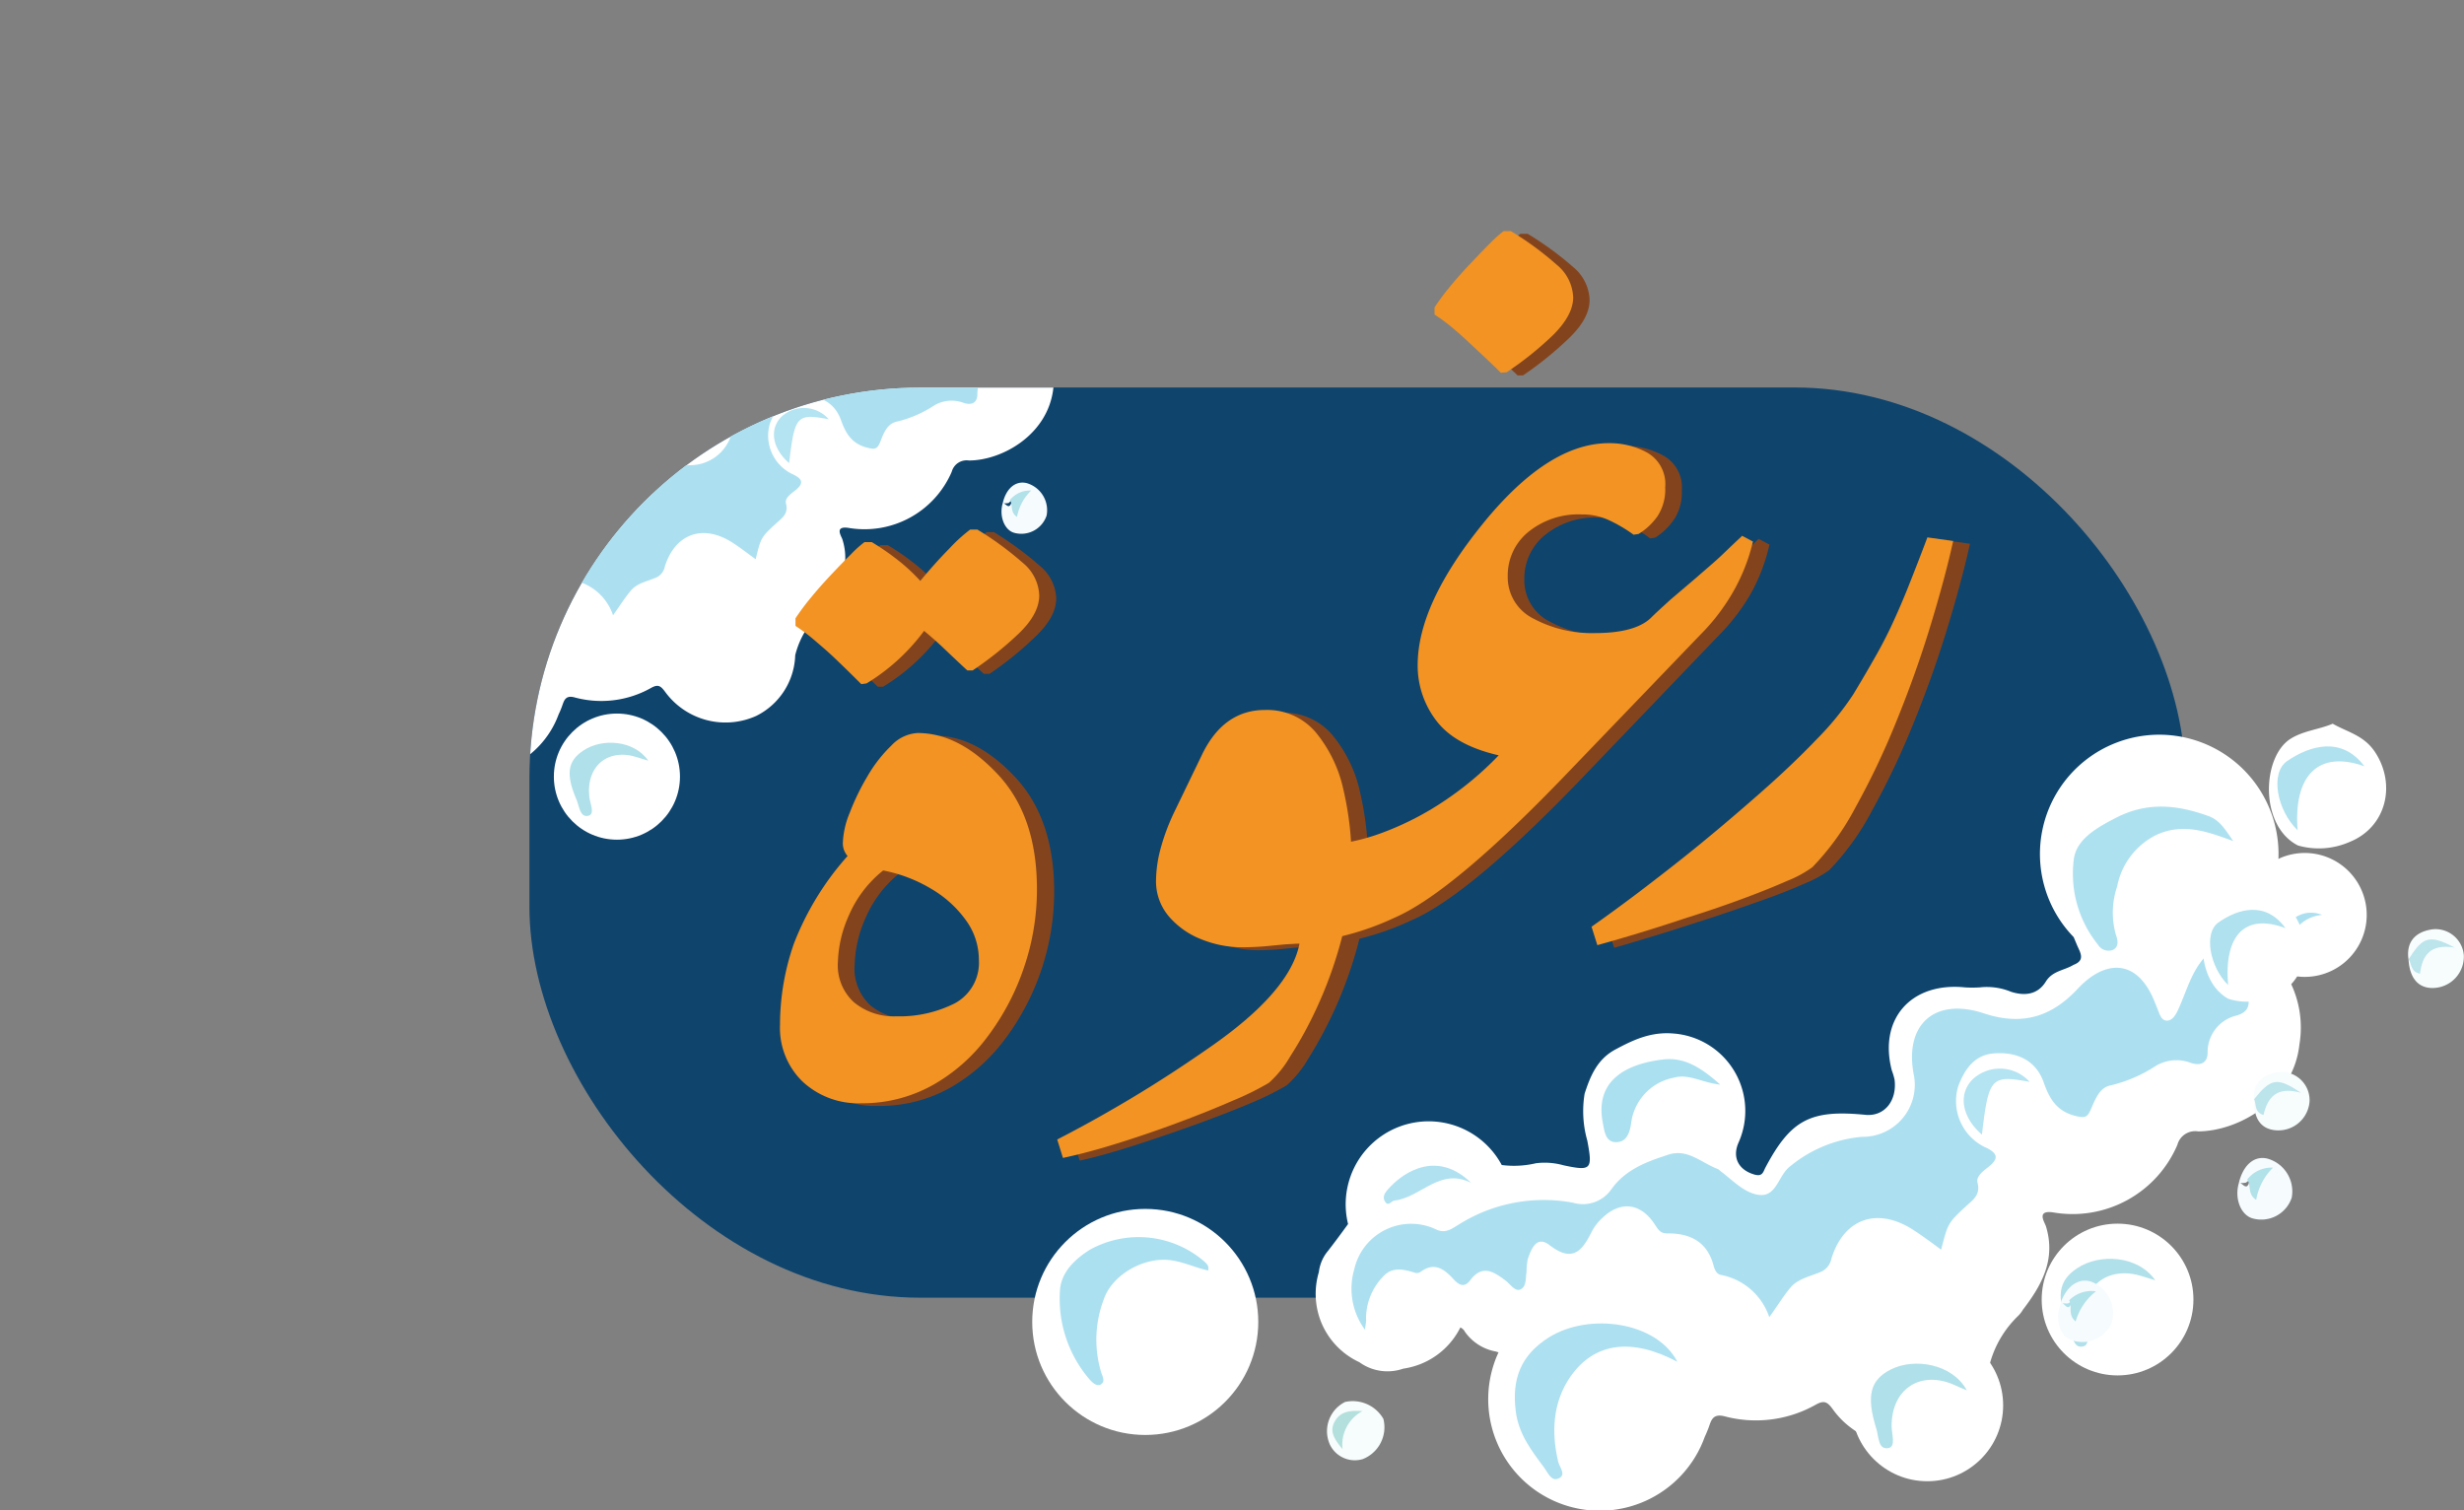
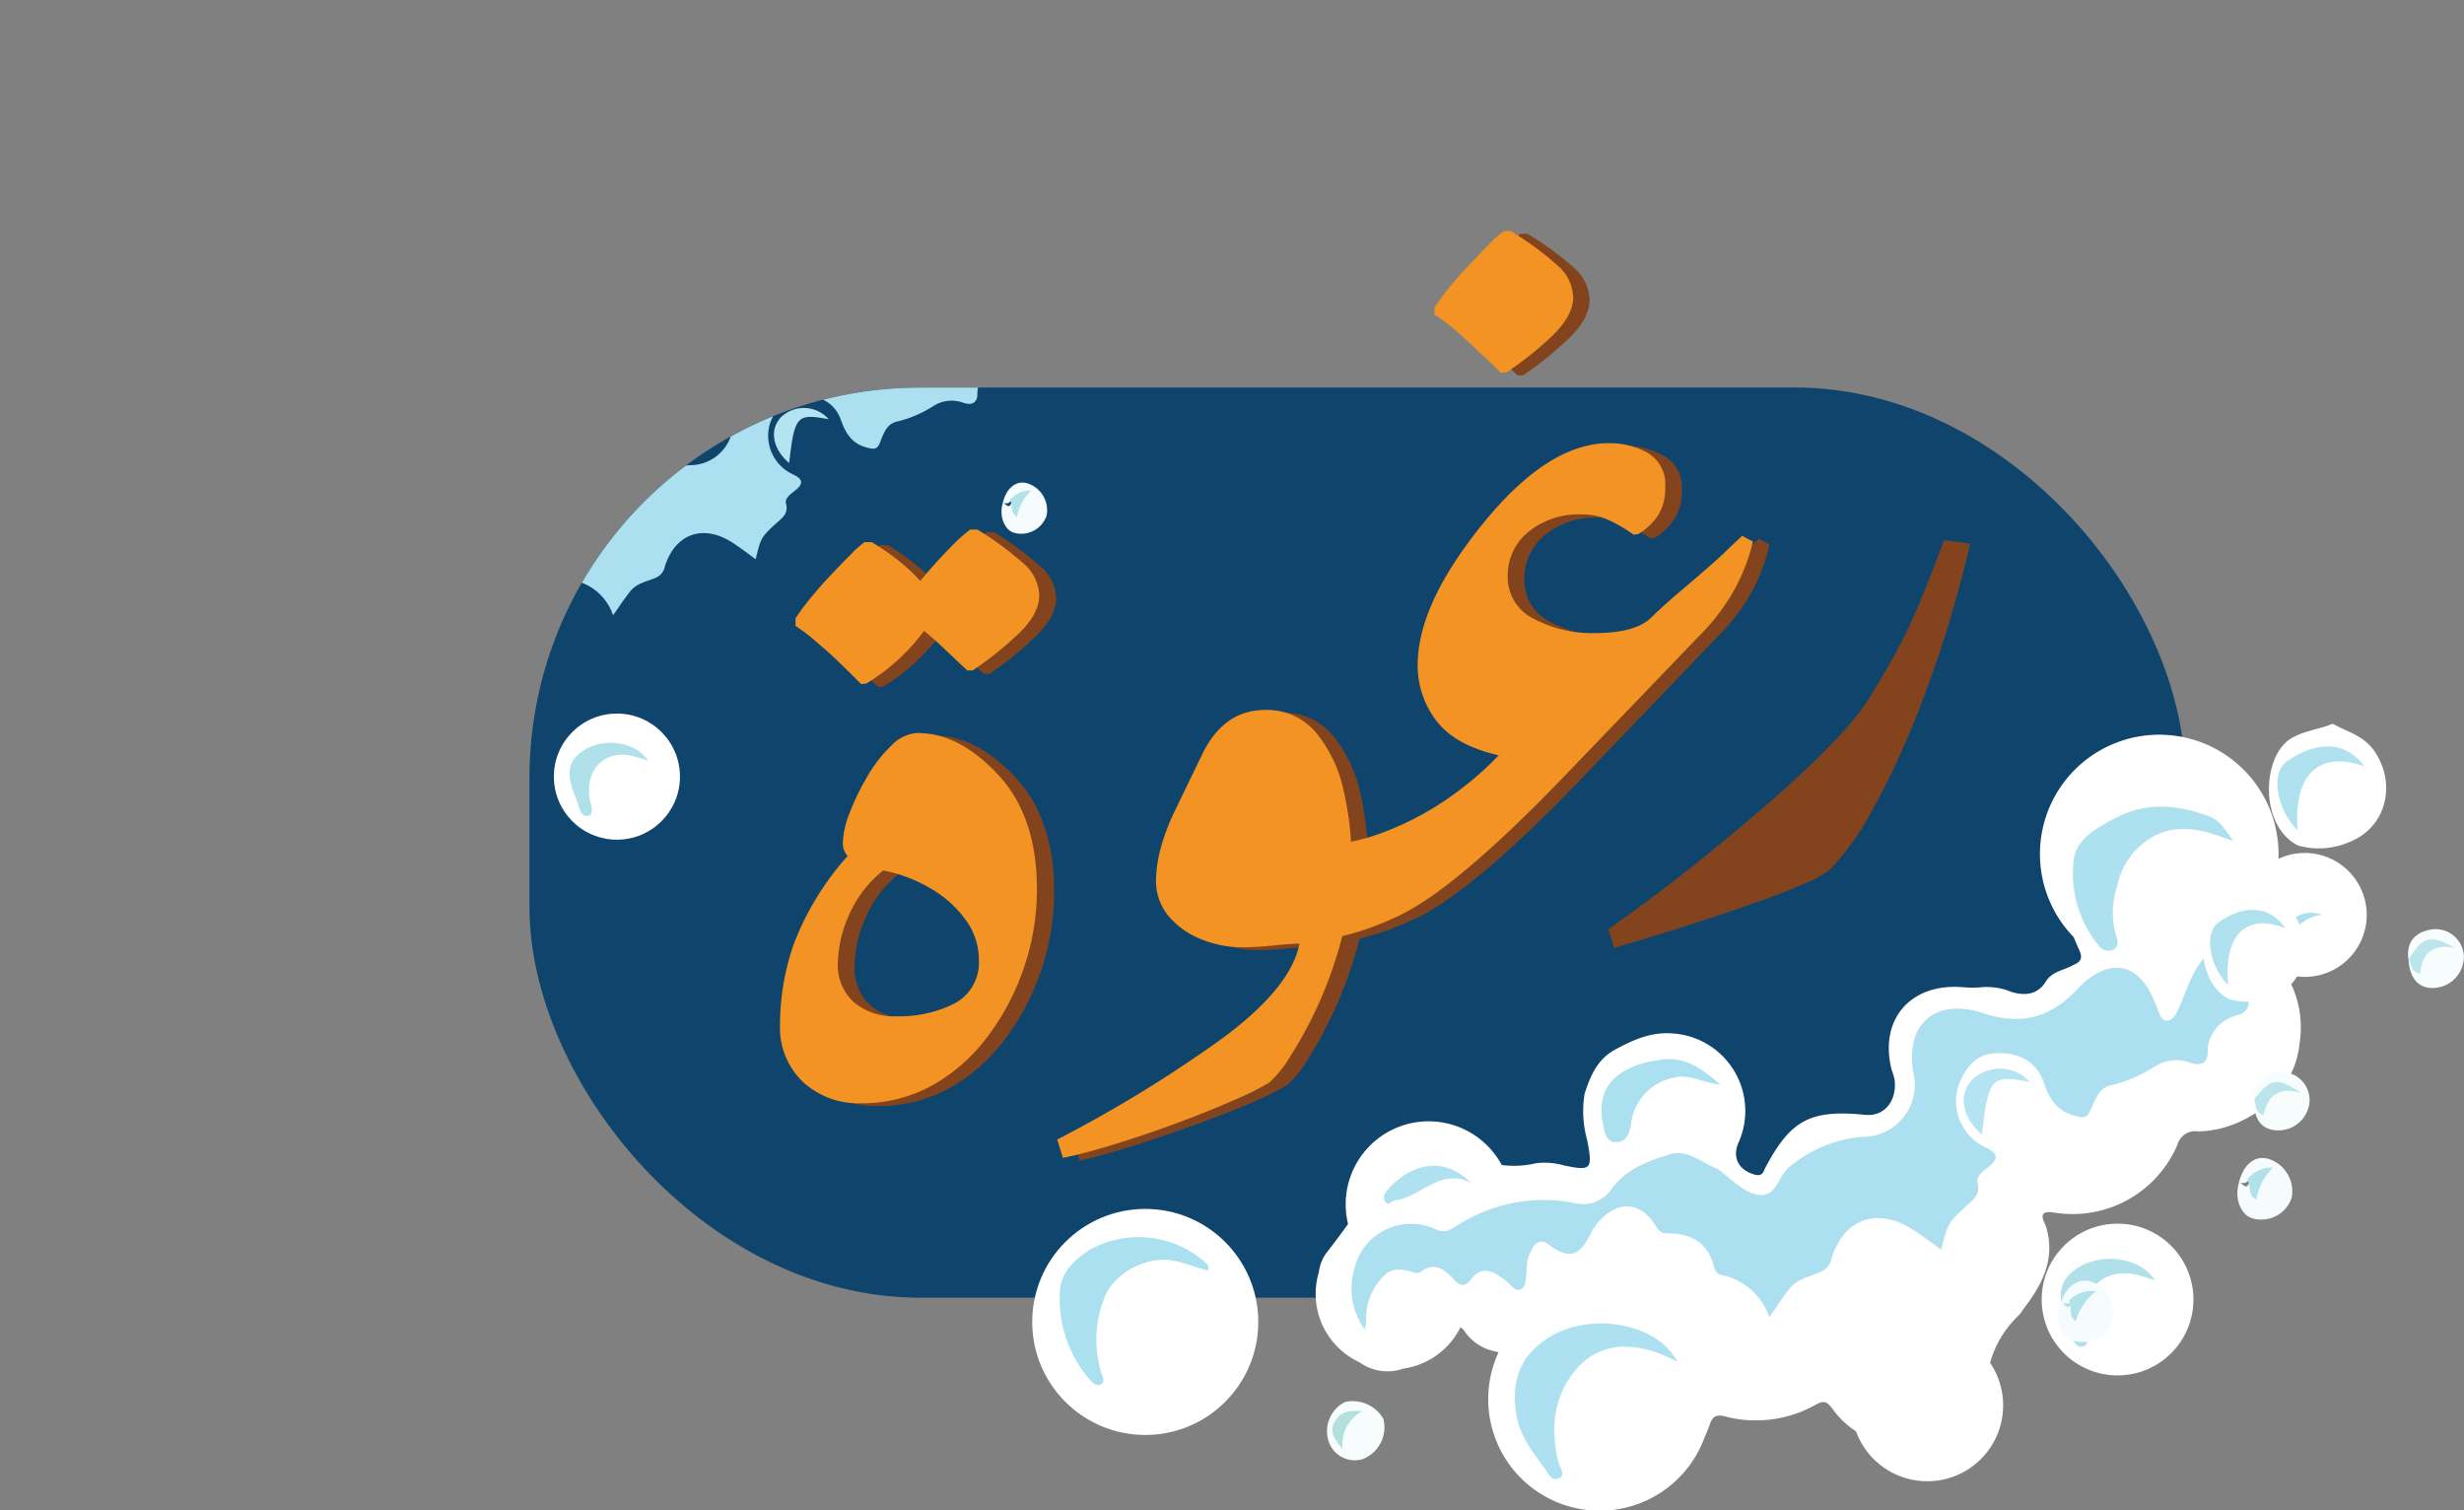
<svg xmlns="http://www.w3.org/2000/svg" viewBox="0 0 267.28 163.79">
  <rect x="0" y="0" width="267.28" height="163.79" fill="#808080" stroke="none" />
  <defs>
    <style>.cls-1{fill:none;}.cls-2{fill:#0f446d;}.cls-3{fill:#fff;}.cls-4{fill:#f6fbfe;}.cls-5{fill:#f7fcfc;}.cls-6{fill:#f7fcfd;}.cls-7{fill:#ace0f0;}.cls-8{fill:#ade0f0;}.cls-9{fill:#aee1f0;}.cls-10{fill:#abe0f0;}.cls-11{fill:#b4e3f1;}.cls-12{fill:#b0e1f1;}.cls-13{fill:#b0e0e9;}.cls-14{fill:#b1e1e9;}.cls-15{fill:#b3e0dc;}.cls-16{fill:#bbe4eb;}.cls-17{clip-path:url(#clip-path);}.cls-18{fill:#afe1ee;}.cls-19{fill:#83441d;}.cls-20{fill:#f29323;}</style>
    <clipPath id="clip-path" transform="translate(57.43 25.07)">
      <rect class="cls-1" y="16.97" width="179.62" height="98.73" rx="42.39" />
    </clipPath>
  </defs>
  <g id="Layer_2" data-name="Layer 2">
    <g id="Layer_1-2" data-name="Layer 1">
      <rect class="cls-2" x="57.43" y="42.03" width="179.62" height="98.73" rx="42.39" />
      <circle class="cls-3" cx="229.7" cy="140.96" r="8.23" />
      <circle class="cls-3" cx="124.23" cy="143.39" r="12.26" />
      <path class="cls-3" d="M85.9,118.39a8.2,8.2,0,0,0,4.13,4.3,5.19,5.19,0,0,0,4.75.7,8.49,8.49,0,0,0,2-.55,8.22,8.22,0,0,0,4.2-3.92,1,1,0,0,1,.49.46,5.23,5.23,0,0,0,3.37,2.15l.28.09a12.1,12.1,0,1,0,22.37,9.17c.15-.32.29-.66.42-1,.27-.73.4-1.54,1.67-1.25a13.22,13.22,0,0,0,9.91-1.22c.95-.54,1.3-.35,1.92.51,2.64,3.67,8,5.09,11.86,3.12a9.15,9.15,0,0,0,5.09-7.89,11.3,11.3,0,0,1,3.15-5.42A3.17,3.17,0,0,0,162,117c2.06-2.68,3.6-5.48,2.5-9.06-.13-.42-1.09-1.78.79-1.5a12.36,12.36,0,0,0,13.47-7.33A2,2,0,0,1,181,97.65c4.31,0,10.34-3.33,11-9.44a11.14,11.14,0,0,0-1-6.75,3.83,3.83,0,0,1-.35-.85A6.72,6.72,0,1,0,189.92,68l-.2.1a12.94,12.94,0,1,0-22.21,8.48l.36.86c.35.82.94,1.65-.38,2.15-1,.61-2.27.63-3,1.81-.87,1.41-2.26,1.59-3.77,1.11a6.86,6.86,0,0,0-3.38-.48,12.67,12.67,0,0,1-1.63,0c-5.83-.59-9.38,3.43-7.93,9a7.33,7.33,0,0,1,.3,1c.29,2.32-1.11,4-3.11,3.83-6-.6-8.13.51-10.89,5.7-.25.47-.3,1-1.14.79-1.76-.48-2.51-1.85-1.78-3.49a8.42,8.42,0,0,0-7-11.82c-2.46-.23-4.37.66-6.35,1.72s-2.72,2.86-3.35,4.8a11.67,11.67,0,0,0,.29,5.09c.59,3.14.44,3.32-2.58,2.68a7.53,7.53,0,0,0-3-.22,10.41,10.41,0,0,1-3.7.19,9,9,0,0,0-16.67,6.4c-.77,1.06-1.55,2.12-2.37,3.16a4.4,4.4,0,0,0-.8,2.06A8.23,8.23,0,0,0,85.9,118.39Z" transform="translate(57.43 25.07)" />
      <path class="cls-4" d="M185.43,103.24c.46-1.94,1.67-3,3.12-2.63a3.69,3.69,0,0,1,2.61,4.24,3.48,3.48,0,0,1-4.24,2.24c-1.29-.37-2-2.18-1.48-3.87.37,0,.77.85,1.07.07.24-.6-.26-.09-.32-.08A2.42,2.42,0,0,1,185.43,103.24Z" transform="translate(57.43 25.07)" />
      <path class="cls-5" d="M90.39,133.2a3,3,0,0,1-3.56-1.57A3.54,3.54,0,0,1,88.48,127a3.84,3.84,0,0,1,4.15,1.83A3.71,3.71,0,0,1,90.39,133.2Z" transform="translate(57.43 25.07)" />
      <path class="cls-6" d="M203.83,79c-.27-1.81.65-3,2.62-3.27a3.08,3.08,0,0,1,3.38,2.81,3.4,3.4,0,0,1-3.16,3.55c-1.72.12-2.72-1-2.84-3.11.5.21.9.2,1.16-.38a2.27,2.27,0,0,1,1.44-1.26C205.15,77.21,205.07,79,203.83,79Z" transform="translate(57.43 25.07)" />
      <path class="cls-7" d="M90.63,119.16a7.49,7.49,0,0,1-1.16-6.54,6.32,6.32,0,0,1,8.93-4.31c1,.46,1.73-.15,2.45-.58a17.29,17.29,0,0,1,12.36-2.34,3.76,3.76,0,0,0,4.16-1.47c1.54-2.16,3.87-3,6.2-3.75,2.06-.68,3.6.92,5.35,1.57a1.85,1.85,0,0,1,.32.25c1.32,1,2.56,2.36,4.15,2.55,1.92.23,2.08-2.17,3.39-3.12a14.2,14.2,0,0,1,7.76-3.18,5.64,5.64,0,0,0,5.61-6.82c-1-5.43,2.34-8.32,7.62-6.57,4,1.32,7.23.5,10.16-2.65s6.46-3.41,8.38,1.44c.13.32.26.64.4,1s.35,1,.91,1,.9-.54,1.13-1c.92-1.9,1.39-4,2.81-5.69s2.9-2.57,5.15-1.77c1.82.65,2.69-.93,3.75-1.9s2.28-1.77,4-1.11a4.07,4.07,0,0,0-3.7,3.53c-.15.77-.83.57-1.32.72-2.93.86-3.48,1.59-3,4.53.2,1.19-.11,1.78-1.23,2.13a4.06,4.06,0,0,0-3.17,4c0,1.27-.9,1.47-1.88,1.12a4.35,4.35,0,0,0-3.76.36,15.51,15.51,0,0,1-4.82,2.09c-1.32.22-1.75,1.62-2.26,2.73-.35.76-.65.83-1.55.61-2.05-.49-2.87-1.81-3.51-3.65-.8-2.28-2.73-3.34-5.39-3.15-2.14.16-3.19,1.75-3.87,3.53a5.55,5.55,0,0,0,2.84,6.62c1.53.68,1.57,1.3.33,2.24-.55.43-1.26,1-1.09,1.63.34,1.29-.44,1.83-1.2,2.52-2.07,1.9-2,1.92-2.75,4.75-1-.74-2-1.48-3-2.13-3.89-2.53-7.54-1.27-8.89,3.08a2,2,0,0,1-1.05,1.41c-1.17.54-2.55.73-3.42,1.78s-1.41,2-2.28,3.18a6.88,6.88,0,0,0-5.25-4.58c-.52-.11-.7-.65-.82-1.11-.7-2.53-2.57-3.41-4.95-3.39-.82,0-1-.39-1.37-.93-1.54-2.41-3.79-2.66-5.8-.67a5.48,5.48,0,0,0-1,1.28c-1,2-2,3.63-4.63,1.6-1.42-1.12-2,.42-2.38,1.51a7.92,7.92,0,0,0-.13,1.4c-.11.66,0,1.53-.61,1.86s-1.12-.52-1.63-.91c-1.25-.95-2.54-1.84-3.86-.07-.67.89-1.26.51-1.84-.13-1-1.08-2.05-1.87-3.54-.78a.73.73,0,0,1-.57.12c-1.21-.37-2.47-.71-3.46.35a6.56,6.56,0,0,0-1.9,4.65C90.79,118.22,90.72,118.49,90.63,119.16Z" transform="translate(57.43 25.07)" />
      <path class="cls-8" d="M124.52,122.64c-4.92-2.61-9-2.13-11.61,1.63-1.91,2.77-2.07,6-1.32,9.2.14.61.91,1.41.08,1.81s-1.19-.61-1.62-1.19c-1.38-1.85-2.75-3.62-3.06-6.09-.44-3.49.54-6.07,3.59-8C115,117.24,122.3,118.33,124.52,122.64Z" transform="translate(57.43 25.07)" />
      <path class="cls-9" d="M184.82,66.16c-2.75-1-5.38-2-8.29-.69a7.88,7.88,0,0,0-4.3,5.61,8.8,8.8,0,0,0-.14,5.24c.18.5.4,1.29-.33,1.65a1.34,1.34,0,0,1-1.62-.58,12.23,12.23,0,0,1-2.62-9.21c.26-2.2,2.45-3.45,4.57-4.54,3.44-1.78,6.71-1.4,10.07-.18C183.41,63.91,184.05,65.07,184.82,66.16Z" transform="translate(57.43 25.07)" />
      <path class="cls-10" d="M129.17,92.58c-2-.22-3.37-1.2-5-.76a5.75,5.75,0,0,0-4.67,5c-.16,1-.48,2-1.64,2s-1.26-1.26-1.43-2.12c-.87-4.52,2.44-6.38,6.63-6.86C125.17,89.64,126.9,90.54,129.17,92.58Z" transform="translate(57.43 25.07)" />
      <path class="cls-11" d="M162.73,92.28c-4.18-.78-4.45-.48-5.17,5.72-2.18-1.88-2.62-4.39-1-6A4.33,4.33,0,0,1,162.73,92.28Z" transform="translate(57.43 25.07)" />
      <path class="cls-12" d="M102.14,103.23c-3.37-1.7-5.46,1.6-8.28,1.92-.34,0-.64.66-1,.19s-.14-.93.18-1.3C95,101.75,98.65,99.81,102.14,103.23Z" transform="translate(57.43 25.07)" />
      <path class="cls-10" d="M73.62,112.74c-1.56-.34-3-1.11-4.65-1.16-2.72-.08-5.84,1.77-6.69,4.35a12.27,12.27,0,0,0-.27,7.83c.14.45.48,1,0,1.32s-1-.24-1.34-.63a13.42,13.42,0,0,1-3.11-9.69c.19-1.91,1.66-3.28,3.23-4.27a10.91,10.91,0,0,1,12.41,1.27C73.44,112,73.75,112.19,73.62,112.74Z" transform="translate(57.43 25.07)" />
      <path class="cls-13" d="M176.36,113.8c-.72-.22-1-.3-1.34-.41-3.87-1.28-6.82,1.13-6.35,5.19.1.83.75,2.16-.11,2.39-1.11.29-1.19-1.23-1.54-2-1.47-3.38-1.18-5.13.89-6.49C170.29,110.89,174.47,111.08,176.36,113.8Z" transform="translate(57.43 25.07)" />
      <path class="cls-14" d="M186.34,102.86a3.37,3.37,0,0,1,2.8-1.28,6.36,6.36,0,0,0-1.83,3.5c-1-.64-.5-1.64-1-2.24Z" transform="translate(57.43 25.07)" />
      <path class="cls-15" d="M88.2,132.11c-1-1.18-1.41-2-.84-3s1.45-1.22,3-1.12A4.13,4.13,0,0,0,88.2,132.11Z" transform="translate(57.43 25.07)" />
      <path class="cls-16" d="M203.83,79c1.58-2.49,2.25-2.73,5-1.29-2.69-.44-3.52.9-3.75,2.83-1-.18-.9-1-1.23-1.56Z" transform="translate(57.43 25.07)" />
      <g class="cls-17">
        <circle class="cls-3" cx="66.92" cy="84.24" r="6.84" />
        <circle class="cls-3" cx="10.19" cy="67.11" r="10.18" />
-         <path class="cls-3" d="M-31.37,42.11a6.84,6.84,0,0,0,3.43,3.57,4.33,4.33,0,0,0,3.94.58,7,7,0,0,0,1.65-.46,6.85,6.85,0,0,0,3.49-3.25.8.8,0,0,1,.41.38,4.33,4.33,0,0,0,2.8,1.78l.23.08a10,10,0,0,0-.11,8A10,10,0,0,0-2.38,58.21a10,10,0,0,0,5.55-5.8,8.58,8.58,0,0,0,.35-.83c.23-.61.34-1.29,1.39-1a11,11,0,0,0,8.23-1c.8-.46,1.08-.29,1.6.42a8.11,8.11,0,0,0,9.85,2.59A7.61,7.61,0,0,0,28.83,46a9.4,9.4,0,0,1,2.61-4.51,2.75,2.75,0,0,0,.44-.52c1.7-2.23,3-4.56,2.07-7.53-.11-.35-.91-1.48.66-1.25a10.3,10.3,0,0,0,11.2-6.09,1.67,1.67,0,0,1,1.86-1.22c3.57,0,8.59-2.77,9.16-7.84A9.32,9.32,0,0,0,56,11.41a3.07,3.07,0,0,1-.29-.7A5.58,5.58,0,1,0,55.07.19a.8.8,0,0,0-.16.08,10.84,10.84,0,0,0-.83-4.61A10.75,10.75,0,0,0,40-10.1,10.76,10.76,0,0,0,34.23,4a10.72,10.72,0,0,0,2.22,3.34l.3.71c.28.69.78,1.37-.32,1.79-.83.51-1.89.52-2.49,1.51a2.46,2.46,0,0,1-3.13.92,5.52,5.52,0,0,0-2.81-.4,10.16,10.16,0,0,1-1.35,0c-4.84-.49-7.79,2.85-6.59,7.49.07.28.21.54.25.81.24,1.93-.93,3.36-2.59,3.19-5-.5-6.76.42-9,4.74-.2.38-.24.85-.94.65a2,2,0,0,1-1.48-2.9A7,7,0,0,0,.42,16a8.88,8.88,0,0,0-5.27,1.43c-1.71.78-2.26,2.37-2.79,4a9.76,9.76,0,0,0,.24,4.23c.5,2.6.36,2.76-2.14,2.23a6.1,6.1,0,0,0-2.54-.19,8.48,8.48,0,0,1-3.07.16,7.51,7.51,0,0,0-9.41-3.19A7.53,7.53,0,0,0-29,33.19c-.63.89-1.28,1.76-2,2.63a3.66,3.66,0,0,0-.67,1.72A6.82,6.82,0,0,0-31.37,42.11Z" transform="translate(57.43 25.07)" />
        <path class="cls-3" d="M68.06-13.81C64.38-15.2,64-21.4,66.34-23.29A21,21,0,0,1,70-25.07c1.39.62,2.91.72,4.08,2.14a5.33,5.33,0,0,1-1.4,8.29A6.88,6.88,0,0,1,68.06-13.81Z" transform="translate(57.43 25.07)" />
        <path class="cls-4" d="M51.34,29.51c.37-1.61,1.39-2.46,2.59-2.18a3.06,3.06,0,0,1,2.17,3.52,2.89,2.89,0,0,1-3.53,1.87c-1.06-.31-1.64-1.82-1.23-3.22.31,0,.64.7.9.06s-.22-.08-.27-.07A1.91,1.91,0,0,1,51.34,29.51Z" transform="translate(57.43 25.07)" />
        <path class="cls-5" d="M-27.64,54.41a2.53,2.53,0,0,1-3-1.3,3,3,0,0,1,1.37-3.89,3.18,3.18,0,0,1,3.45,1.53A3.07,3.07,0,0,1-27.64,54.41Z" transform="translate(57.43 25.07)" />
        <path class="cls-6" d="M66.62,9.39c-.22-1.5.55-2.46,2.18-2.72A2.56,2.56,0,0,1,71.61,9,2.82,2.82,0,0,1,69,12c-1.44.1-2.26-.81-2.36-2.59.41.17.75.16,1-.31A1.89,1.89,0,0,1,68.79,8C67.72,7.88,67.66,9.4,66.62,9.39Z" transform="translate(57.43 25.07)" />
        <path class="cls-7" d="M-27.44,42.74a6.23,6.23,0,0,1-1-5.43A5.26,5.26,0,0,1-21,33.73c.85.38,1.43-.13,2-.49A14.35,14.35,0,0,1-8.67,31.31a3.14,3.14,0,0,0,3.45-1.23C-3.94,28.28-2,27.6-.07,27c1.72-.57,3,.76,4.45,1.3a1.26,1.26,0,0,1,.26.21c1.1.8,2.13,2,3.45,2.12,1.6.18,1.73-1.81,2.82-2.6a11.71,11.71,0,0,1,6.45-2.64A4.69,4.69,0,0,0,22,19.69c-.81-4.51,1.94-6.91,6.33-5.46A7.35,7.35,0,0,0,36.79,12c2.36-2.54,5.37-2.83,7,1.2.1.27.21.53.33.79s.29.81.76.84.74-.45.94-.85c.76-1.58,1.15-3.33,2.33-4.73s2.41-2.13,4.28-1.47c1.51.54,2.24-.77,3.11-1.58s1.9-1.47,3.35-.92a3.38,3.38,0,0,0-3.07,2.93c-.13.64-.69.48-1.09.6-2.44.72-2.9,1.32-2.5,3.77.16,1-.09,1.47-1,1.76a3.39,3.39,0,0,0-2.64,3.34c0,1.06-.74,1.22-1.55.93a3.68,3.68,0,0,0-3.13.3,12.72,12.72,0,0,1-4,1.74C38.75,20.87,38.4,22,38,23c-.29.63-.54.69-1.28.51-1.71-.41-2.39-1.51-2.92-3-.67-1.89-2.27-2.77-4.48-2.61-1.77.13-2.65,1.45-3.22,2.93a4.62,4.62,0,0,0,2.37,5.5c1.27.57,1.3,1.08.27,1.87-.46.35-1.05.79-.91,1.35.28,1.07-.36,1.52-1,2.09-1.73,1.58-1.71,1.6-2.29,3.95-.85-.62-1.64-1.23-2.47-1.77-3.23-2.11-6.26-1-7.38,2.55a1.66,1.66,0,0,1-.88,1.18c-1,.45-2.12.6-2.84,1.48s-1.17,1.62-1.9,2.64a5.68,5.68,0,0,0-4.36-3.8c-.43-.1-.57-.55-.68-.93C3.43,34.75,1.87,34-.1,34c-.68,0-.86-.33-1.14-.78-1.28-2-3.15-2.21-4.82-.56a4.61,4.61,0,0,0-.85,1.07c-.87,1.66-1.68,3-3.84,1.33-1.19-.93-1.64.35-2,1.25a6.28,6.28,0,0,0-.11,1.17c-.09.54,0,1.27-.51,1.54s-.93-.43-1.35-.76c-1-.78-2.11-1.52-3.21,0-.56.74-1,.42-1.52-.11-.83-.9-1.71-1.55-2.95-.65a.61.61,0,0,1-.47.1c-1-.31-2.06-.59-2.88.29a5.53,5.53,0,0,0-1.58,3.86A8.38,8.38,0,0,1-27.44,42.74Z" transform="translate(57.43 25.07)" />
        <path class="cls-8" d="M.72,45.64C-3.36,43.47-6.77,43.87-8.92,47A9.33,9.33,0,0,0-10,54.64c.12.51.76,1.17.07,1.5s-1-.51-1.35-1c-1.14-1.54-2.28-3-2.54-5.06-.36-2.9.45-5,3-6.64C-7.21,41.15-1.12,42.05.72,45.64Z" transform="translate(57.43 25.07)" />
        <path class="cls-9" d="M50.83-1.3c-2.29-.83-4.47-1.69-6.89-.57a6.53,6.53,0,0,0-3.57,4.66,7.23,7.23,0,0,0-.12,4.35c.15.42.33,1.08-.27,1.37A1.11,1.11,0,0,1,38.63,8,10.11,10.11,0,0,1,36.45.38c.22-1.83,2-2.87,3.8-3.78,2.86-1.47,5.57-1.16,8.37-.14C49.66-3.17,50.19-2.2,50.83-1.3Z" transform="translate(57.43 25.07)" />
        <path class="cls-10" d="M4.58,20.66c-1.64-.19-2.8-1-4.15-.64A4.81,4.81,0,0,0-3.46,24.2c-.13.85-.4,1.68-1.36,1.68s-1-1.05-1.19-1.77c-.72-3.75,2-5.3,5.51-5.7C1.26,18.21,2.7,19,4.58,20.66Z" transform="translate(57.43 25.07)" />
        <path class="cls-11" d="M32.47,20.41c-3.47-.66-3.7-.4-4.3,4.75-1.81-1.56-2.17-3.64-.86-5A3.59,3.59,0,0,1,32.47,20.41Z" transform="translate(57.43 25.07)" />
        <path class="cls-12" d="M-17.88,29.51c-2.8-1.42-4.53,1.32-6.88,1.59-.28,0-.53.55-.86.16s-.12-.77.15-1.08C-23.78,28.28-20.78,26.66-17.88,29.51Z" transform="translate(57.43 25.07)" />
        <path class="cls-10" d="M-41.57,37.41a21.29,21.29,0,0,0-3.87-1A5.93,5.93,0,0,0-51,40.06a10.22,10.22,0,0,0-.23,6.51c.12.37.41.84,0,1.09s-.85-.2-1.1-.52a11.11,11.11,0,0,1-2.59-8,5.06,5.06,0,0,1,2.69-3.55,9.05,9.05,0,0,1,10.3,1.06C-41.73,36.78-41.47,37-41.57,37.41Z" transform="translate(57.43 25.07)" />
        <path class="cls-13" d="M12.89,57.44c-.59-.18-.86-.25-1.11-.34C8.56,56,6.11,58,6.5,61.41c.08.69.63,1.8-.09,2-.92.24-1-1-1.28-1.69-1.22-2.81-1-4.26.74-5.39C7.85,55,11.32,55.18,12.89,57.44Z" transform="translate(57.43 25.07)" />
        <path class="cls-18" d="M73.24-21.56c-4.33-1-6.29,1.49-5.36,6.39-2.06-1.6-3-4.87-1.62-6.1C68.17-22.92,70.91-24,73.24-21.56Z" transform="translate(57.43 25.07)" />
        <path class="cls-14" d="M52.09,29.2a2.8,2.8,0,0,1,2.33-1.06A5.32,5.32,0,0,0,52.89,31c-.81-.53-.4-1.36-.79-1.86Z" transform="translate(57.43 25.07)" />
        <path class="cls-15" d="M-29.46,53.5c-.86-1-1.17-1.69-.7-2.48s1.21-1,2.53-.93A3.43,3.43,0,0,0-29.46,53.5Z" transform="translate(57.43 25.07)" />
-         <path class="cls-16" d="M66.62,9.39c1.32-2.08,1.88-2.27,4.15-1.08-2.24-.36-2.93.76-3.12,2.36-.84-.15-.75-.86-1-1.3Z" transform="translate(57.43 25.07)" />
      </g>
      <circle class="cls-3" cx="209.06" cy="152.44" r="8.23" />
      <path class="cls-3" d="M191.84,66.64c-4.22-2.15-3.9-9.62-.81-11.57,1.42-.89,3.07-1,4.58-1.64,1.59.92,3.38,1.24,4.6,3.09,2.32,3.54,1.2,8.15-2.78,9.74A8.28,8.28,0,0,1,191.84,66.64Z" transform="translate(57.43 25.07)" />
      <path class="cls-4" d="M166.1,116.24c.67-1.87,2-2.76,3.39-2.26a3.69,3.69,0,0,1,2.13,4.5,3.48,3.48,0,0,1-4.47,1.76c-1.23-.51-1.72-2.39-1-4,.37,0,.67.93,1.06.19.3-.57-.25-.12-.31-.12A2.42,2.42,0,0,1,166.1,116.24Z" transform="translate(57.43 25.07)" />
      <path class="cls-6" d="M187.05,94.2c-.07-1.83,1-2.88,3-3a3.07,3.07,0,0,1,3.05,3.16,3.39,3.39,0,0,1-3.52,3.18c-1.73-.07-2.6-1.26-2.48-3.4.47.26.87.29,1.19-.25a2.27,2.27,0,0,1,1.57-1.1C188.56,92.54,188.28,94.35,187.05,94.2Z" transform="translate(57.43 25.07)" />
-       <path class="cls-13" d="M155.92,125.74c-.68-.29-1-.41-1.28-.55-3.71-1.7-6.91.38-6.88,4.46,0,.83.51,2.23-.38,2.36-1.13.17-1-1.34-1.3-2.18-1.09-3.53-.62-5.23,1.59-6.35C150.21,122.19,154.34,122.84,155.92,125.74Z" transform="translate(57.43 25.07)" />
      <path class="cls-18" d="M199.05,58.05c-5-1.79-7.71,1-7.25,6.94-2.26-2.19-3-6.23-1.13-7.51C193.18,55.76,196.6,54.79,199.05,58.05Z" transform="translate(57.43 25.07)" />
      <path class="cls-3" d="M184.31,83.28c-3.69-2-3.49-8.72-.82-10.44,1.22-.79,2.66-.91,4-1.43,1.39.85,3,1.15,4,2.83,2.05,3.22,1.13,7.36-2.31,8.75A7,7,0,0,1,184.31,83.28Z" transform="translate(57.43 25.07)" />
      <path class="cls-18" d="M190.49,75.61c-4.4-1.67-6.69.78-6.23,6.17-2-2-2.66-5.64-1.06-6.78C185.36,73.48,188.32,72.64,190.49,75.61Z" transform="translate(57.43 25.07)" />
      <path class="cls-14" d="M167,116a3.39,3.39,0,0,1,2.93-1,6.37,6.37,0,0,0-2.21,3.27c-.9-.75-.31-1.69-.71-2.33Z" transform="translate(57.43 25.07)" />
      <path class="cls-16" d="M187.05,94.2c1.85-2.31,2.54-2.47,5.1-.74-2.64-.73-3.61.51-4.05,2.41-1-.3-.77-1.13-1-1.69Z" transform="translate(57.43 25.07)" />
      <path class="cls-19" d="M37.78,49.42c-1.25-1.24-2.27-2.22-3.05-2.92s-1.46-1.31-2.06-1.83a20.66,20.66,0,0,0-2.07-1.56v-.78a22.55,22.55,0,0,1,1.56-2.11c.68-.83,1.42-1.68,2.22-2.53s1.55-1.63,2.23-2.31a12.07,12.07,0,0,1,1.48-1.32h.78a27.42,27.42,0,0,1,3.27,2.3,20.65,20.65,0,0,1,2,1.91q1.63-2,3.2-3.55a18.53,18.53,0,0,1,2.26-2.07h.78a35.28,35.28,0,0,1,5,3.67,4.79,4.79,0,0,1,1.76,3.51q0,2-2.23,4.13a36.21,36.21,0,0,1-5,4.06h-.62c-1.09-1-2-1.89-2.69-2.54s-1.37-1.23-2-1.75a22,22,0,0,1-6.24,5.69Z" transform="translate(57.43 25.07)" />
      <path class="cls-19" d="M37.77,94.89a8.83,8.83,0,0,1-6.35-2.34A8.1,8.1,0,0,1,29,86.39a27.1,27.1,0,0,1,1.48-8.77,31.54,31.54,0,0,1,5.85-9.56,2,2,0,0,1-.46-1.48,9.35,9.35,0,0,1,.74-3.2,25.81,25.81,0,0,1,1.91-3.94,15.31,15.31,0,0,1,2.61-3.35,4.21,4.21,0,0,1,2.85-1.36q4.52,0,8.73,4.52t4.21,12.4a26.71,26.71,0,0,1-5.34,16,19.29,19.29,0,0,1-6,5.3A15.66,15.66,0,0,1,37.77,94.89Zm3.83-9.43a13.27,13.27,0,0,0,6.31-1.41,5,5,0,0,0,2.66-4.76A7.24,7.24,0,0,0,49.16,75a12.17,12.17,0,0,0-3.74-3.39,15.56,15.56,0,0,0-5.23-2,12.58,12.58,0,0,0-3.74,4.91,13.27,13.27,0,0,0-1.17,5A5.44,5.44,0,0,0,37,84,6.77,6.77,0,0,0,41.6,85.46Z" transform="translate(57.43 25.07)" />
      <path class="cls-19" d="M59.69,100.82l-.62-1.95q3.9-2,8-4.45t8.46-5.53q8.82-6.09,9.83-11.31c-1,0-2.09.13-3.16.23A30.68,30.68,0,0,1,79,78a12,12,0,0,1-4.25-.82,9.08,9.08,0,0,1-3.59-2.46,5.91,5.91,0,0,1-1.44-4,13.88,13.88,0,0,1,.47-3.28,23,23,0,0,1,1.48-4L74.82,57q2.34-4.76,6.79-4.76a6.86,6.86,0,0,1,5.49,2.42,14.53,14.53,0,0,1,3,6.2,34.39,34.39,0,0,1,.89,8,31.7,31.7,0,0,1-1,8.07,45.47,45.47,0,0,1-5.53,12.87,11.59,11.59,0,0,1-2.31,2.85,30.22,30.22,0,0,1-3.86,1.91Q75.45,95.76,72,97t-6.78,2.3C63,100,61.15,100.51,59.69,100.82Z" transform="translate(57.43 25.07)" />
      <path class="cls-19" d="M107.19,15.65c-1.41-1.35-2.48-2.38-3.24-3.08s-1.4-1.29-2-1.75a19.81,19.81,0,0,0-2-1.48V8.55q.55-.86,1.56-2.1c.68-.83,1.42-1.68,2.23-2.54s1.54-1.62,2.22-2.3A12.88,12.88,0,0,1,107.5.29h.78a34.55,34.55,0,0,1,5,3.66A4.82,4.82,0,0,1,115,7.46q0,2-2.22,4.14a37.65,37.65,0,0,1-5,4.05Z" transform="translate(57.43 25.07)" />
      <path class="cls-19" d="M84.18,77.58A2.79,2.79,0,0,1,82,76.49a5.82,5.82,0,0,1-.9-3.67q0-3.19,1.76-4.52A6,6,0,0,1,86.52,67a22.06,22.06,0,0,0,7.53-1.33,31.84,31.84,0,0,0,7-3.58A34.11,34.11,0,0,0,107,57.14c-3.17-.72-5.43-2-6.78-3.78a9.8,9.8,0,0,1-2-6q0-6.63,7.1-15.37T119,23.3A8.44,8.44,0,0,1,123,24.35a3.91,3.91,0,0,1,2,3.78,5.31,5.31,0,0,1-.82,3.12,7,7,0,0,1-2.07,2l-.54.08a15.64,15.64,0,0,0-2.77-1.68,6.82,6.82,0,0,0-2.85-.58,8.57,8.57,0,0,0-5.81,1.91,6.05,6.05,0,0,0-2.22,4.79,5,5,0,0,0,2.81,4.61,13.43,13.43,0,0,0,6.63,1.56c2.91,0,4.93-.55,6.08-1.64.57-.57,1.29-1.22,2.14-2l2.85-2.42c1-.88,2-1.72,2.81-2.5s1.53-1.45,2.1-2l1.17.62a20.08,20.08,0,0,1-1.95,5.19A22.32,22.32,0,0,1,128.87,44L115,58.47Q102.12,72,95.64,74.77A29.8,29.8,0,0,1,84.18,77.58Z" transform="translate(57.43 25.07)" />
      <path class="cls-19" d="M117.66,77.73l-.63-2q2.11-1.48,5.19-3.78c2-1.53,4.24-3.25,6.55-5.15s4.58-3.82,6.79-5.77,4.18-3.83,5.92-5.65a31,31,0,0,0,3.94-4.84c.94-1.56,1.74-2.93,2.42-4.13s1.29-2.38,1.83-3.55,1.12-2.5,1.72-4,1.28-3.26,2.06-5.34l2.81.39c-.62,2.81-1.47,5.94-2.53,9.4s-2.29,6.87-3.67,10.25a84.06,84.06,0,0,1-4.4,9.25A28.09,28.09,0,0,1,141,69.31a12.76,12.76,0,0,1-2.73,1.48c-1.41.63-3.06,1.27-5,1.95s-3.86,1.35-5.88,2-3.92,1.27-5.66,1.79S118.65,77.47,117.66,77.73Z" transform="translate(57.43 25.07)" />
      <path class="cls-20" d="M36,49.14c-1.25-1.25-2.26-2.23-3-2.93s-1.47-1.31-2.07-1.83a20.66,20.66,0,0,0-2.07-1.56V42a26.18,26.18,0,0,1,1.56-2.11c.68-.83,1.42-1.68,2.22-2.53s1.55-1.63,2.23-2.3a11.55,11.55,0,0,1,1.48-1.33h.78a27.42,27.42,0,0,1,3.27,2.3,20.65,20.65,0,0,1,2,1.91Q44,36,45.55,34.43a17.39,17.39,0,0,1,2.26-2.06h.78A34.55,34.55,0,0,1,53.54,36a4.79,4.79,0,0,1,1.76,3.51q0,2-2.22,4.14a37.65,37.65,0,0,1-5,4H47.5c-1.09-1-2-1.88-2.69-2.53s-1.37-1.24-2-1.76a21.91,21.91,0,0,1-6.24,5.7Z" transform="translate(57.43 25.07)" />
      <path class="cls-20" d="M36,94.6a8.85,8.85,0,0,1-6.36-2.34,8.1,8.1,0,0,1-2.46-6.16,26.84,26.84,0,0,1,1.49-8.77,31.14,31.14,0,0,1,5.84-9.55A2.06,2.06,0,0,1,34,66.29a9.3,9.3,0,0,1,.74-3.19,25.37,25.37,0,0,1,1.91-3.94,15.14,15.14,0,0,1,2.61-3.36,4.21,4.21,0,0,1,2.85-1.36q4.52,0,8.73,4.52t4.21,12.4a26.12,26.12,0,0,1-1.4,8.5,26.39,26.39,0,0,1-3.94,7.49,19,19,0,0,1-6,5.3A15.65,15.65,0,0,1,36,94.6Zm3.82-9.43a13.31,13.31,0,0,0,6.32-1.41A5,5,0,0,0,48.75,79a7.25,7.25,0,0,0-1.41-4.26,12.17,12.17,0,0,0-3.74-3.39,16,16,0,0,0-5.23-2,12.61,12.61,0,0,0-3.74,4.92,13.18,13.18,0,0,0-1.17,5,5.42,5.42,0,0,0,1.72,4.36A6.77,6.77,0,0,0,39.78,85.17Z" transform="translate(57.43 25.07)" />
      <path class="cls-20" d="M57.87,100.53l-.62-2q3.9-2,8-4.45T73.7,88.6q8.82-6.09,9.83-11.31c-1,0-2.09.13-3.16.23a30.68,30.68,0,0,1-3.16.16A11.78,11.78,0,0,1,73,76.86a8.88,8.88,0,0,1-3.58-2.46,5.87,5.87,0,0,1-1.45-4.05,13.88,13.88,0,0,1,.47-3.28,23,23,0,0,1,1.48-4L73,56.7q2.34-4.76,6.79-4.76a6.9,6.9,0,0,1,5.5,2.42,14.64,14.64,0,0,1,3,6.2,34.47,34.47,0,0,1,.9,8,31.39,31.39,0,0,1-1.06,8.07A45.26,45.26,0,0,1,85.52,84a43.43,43.43,0,0,1-3,5.53,11.65,11.65,0,0,1-2.3,2.85,30.26,30.26,0,0,1-3.86,1.91q-2.78,1.22-6.24,2.5c-2.32.86-4.58,1.62-6.79,2.3S59.33,100.22,57.87,100.53Z" transform="translate(57.43 25.07)" />
      <path class="cls-20" d="M105.37,15.36C104,14,102.89,13,102.13,12.28s-1.4-1.28-1.95-1.75a19.81,19.81,0,0,0-2-1.48V8.27a26.18,26.18,0,0,1,1.56-2.11c.68-.83,1.42-1.68,2.23-2.53s1.54-1.63,2.22-2.3A12.29,12.29,0,0,1,105.68,0h.78a33.77,33.77,0,0,1,5,3.67,4.79,4.79,0,0,1,1.76,3.51c0,1.3-.74,2.67-2.22,4.13a36.12,36.12,0,0,1-5,4Z" transform="translate(57.43 25.07)" />
      <path class="cls-20" d="M82.36,77.29a2.76,2.76,0,0,1-2.22-1.09,5.82,5.82,0,0,1-.9-3.67q0-3.19,1.76-4.52a6,6,0,0,1,3.7-1.33,22.29,22.29,0,0,0,7.53-1.32,32,32,0,0,0,7.06-3.59,35.33,35.33,0,0,0,5.85-4.91q-4.77-1.09-6.79-3.79a9.8,9.8,0,0,1-2-6q0-6.63,7.1-15.37T117.14,23a8.44,8.44,0,0,1,4.06,1,3.91,3.91,0,0,1,2,3.78,5.31,5.31,0,0,1-.82,3.12,6.9,6.9,0,0,1-2.07,1.95l-.54.08A15.64,15.64,0,0,0,117,31.31a6.82,6.82,0,0,0-2.85-.58,8.64,8.64,0,0,0-5.81,1.91,6.07,6.07,0,0,0-2.22,4.8,5,5,0,0,0,2.81,4.6,13.43,13.43,0,0,0,6.63,1.56q4.36,0,6.08-1.64c.57-.57,1.29-1.22,2.15-2l2.84-2.42c1-.88,2-1.71,2.81-2.49s1.53-1.46,2.11-2l1.17.62a20.48,20.48,0,0,1-2,5.19,22.08,22.08,0,0,1-3.66,4.87L113.17,58.18q-12.87,13.5-19.34,16.3A29.88,29.88,0,0,1,82.36,77.29Z" transform="translate(57.43 25.07)" />
-       <path class="cls-20" d="M115.84,77.45l-.63-2q2.12-1.48,5.19-3.79c2-1.53,4.24-3.25,6.55-5.14s4.58-3.83,6.79-5.78,4.18-3.83,5.92-5.65a31,31,0,0,0,3.94-4.84c.94-1.55,1.74-2.93,2.42-4.13s1.29-2.38,1.83-3.55,1.12-2.49,1.72-4,1.29-3.27,2.07-5.35l2.8.39c-.62,2.81-1.47,5.94-2.53,9.4s-2.29,6.88-3.67,10.26a83,83,0,0,1-4.4,9.24A28.09,28.09,0,0,1,139.16,69a12.32,12.32,0,0,1-2.73,1.48q-2.12.94-5,2t-5.89,2q-3,1-5.66,1.8C118.19,76.79,116.83,77.18,115.84,77.45Z" transform="translate(57.43 25.07)" />
    </g>
  </g>
</svg>